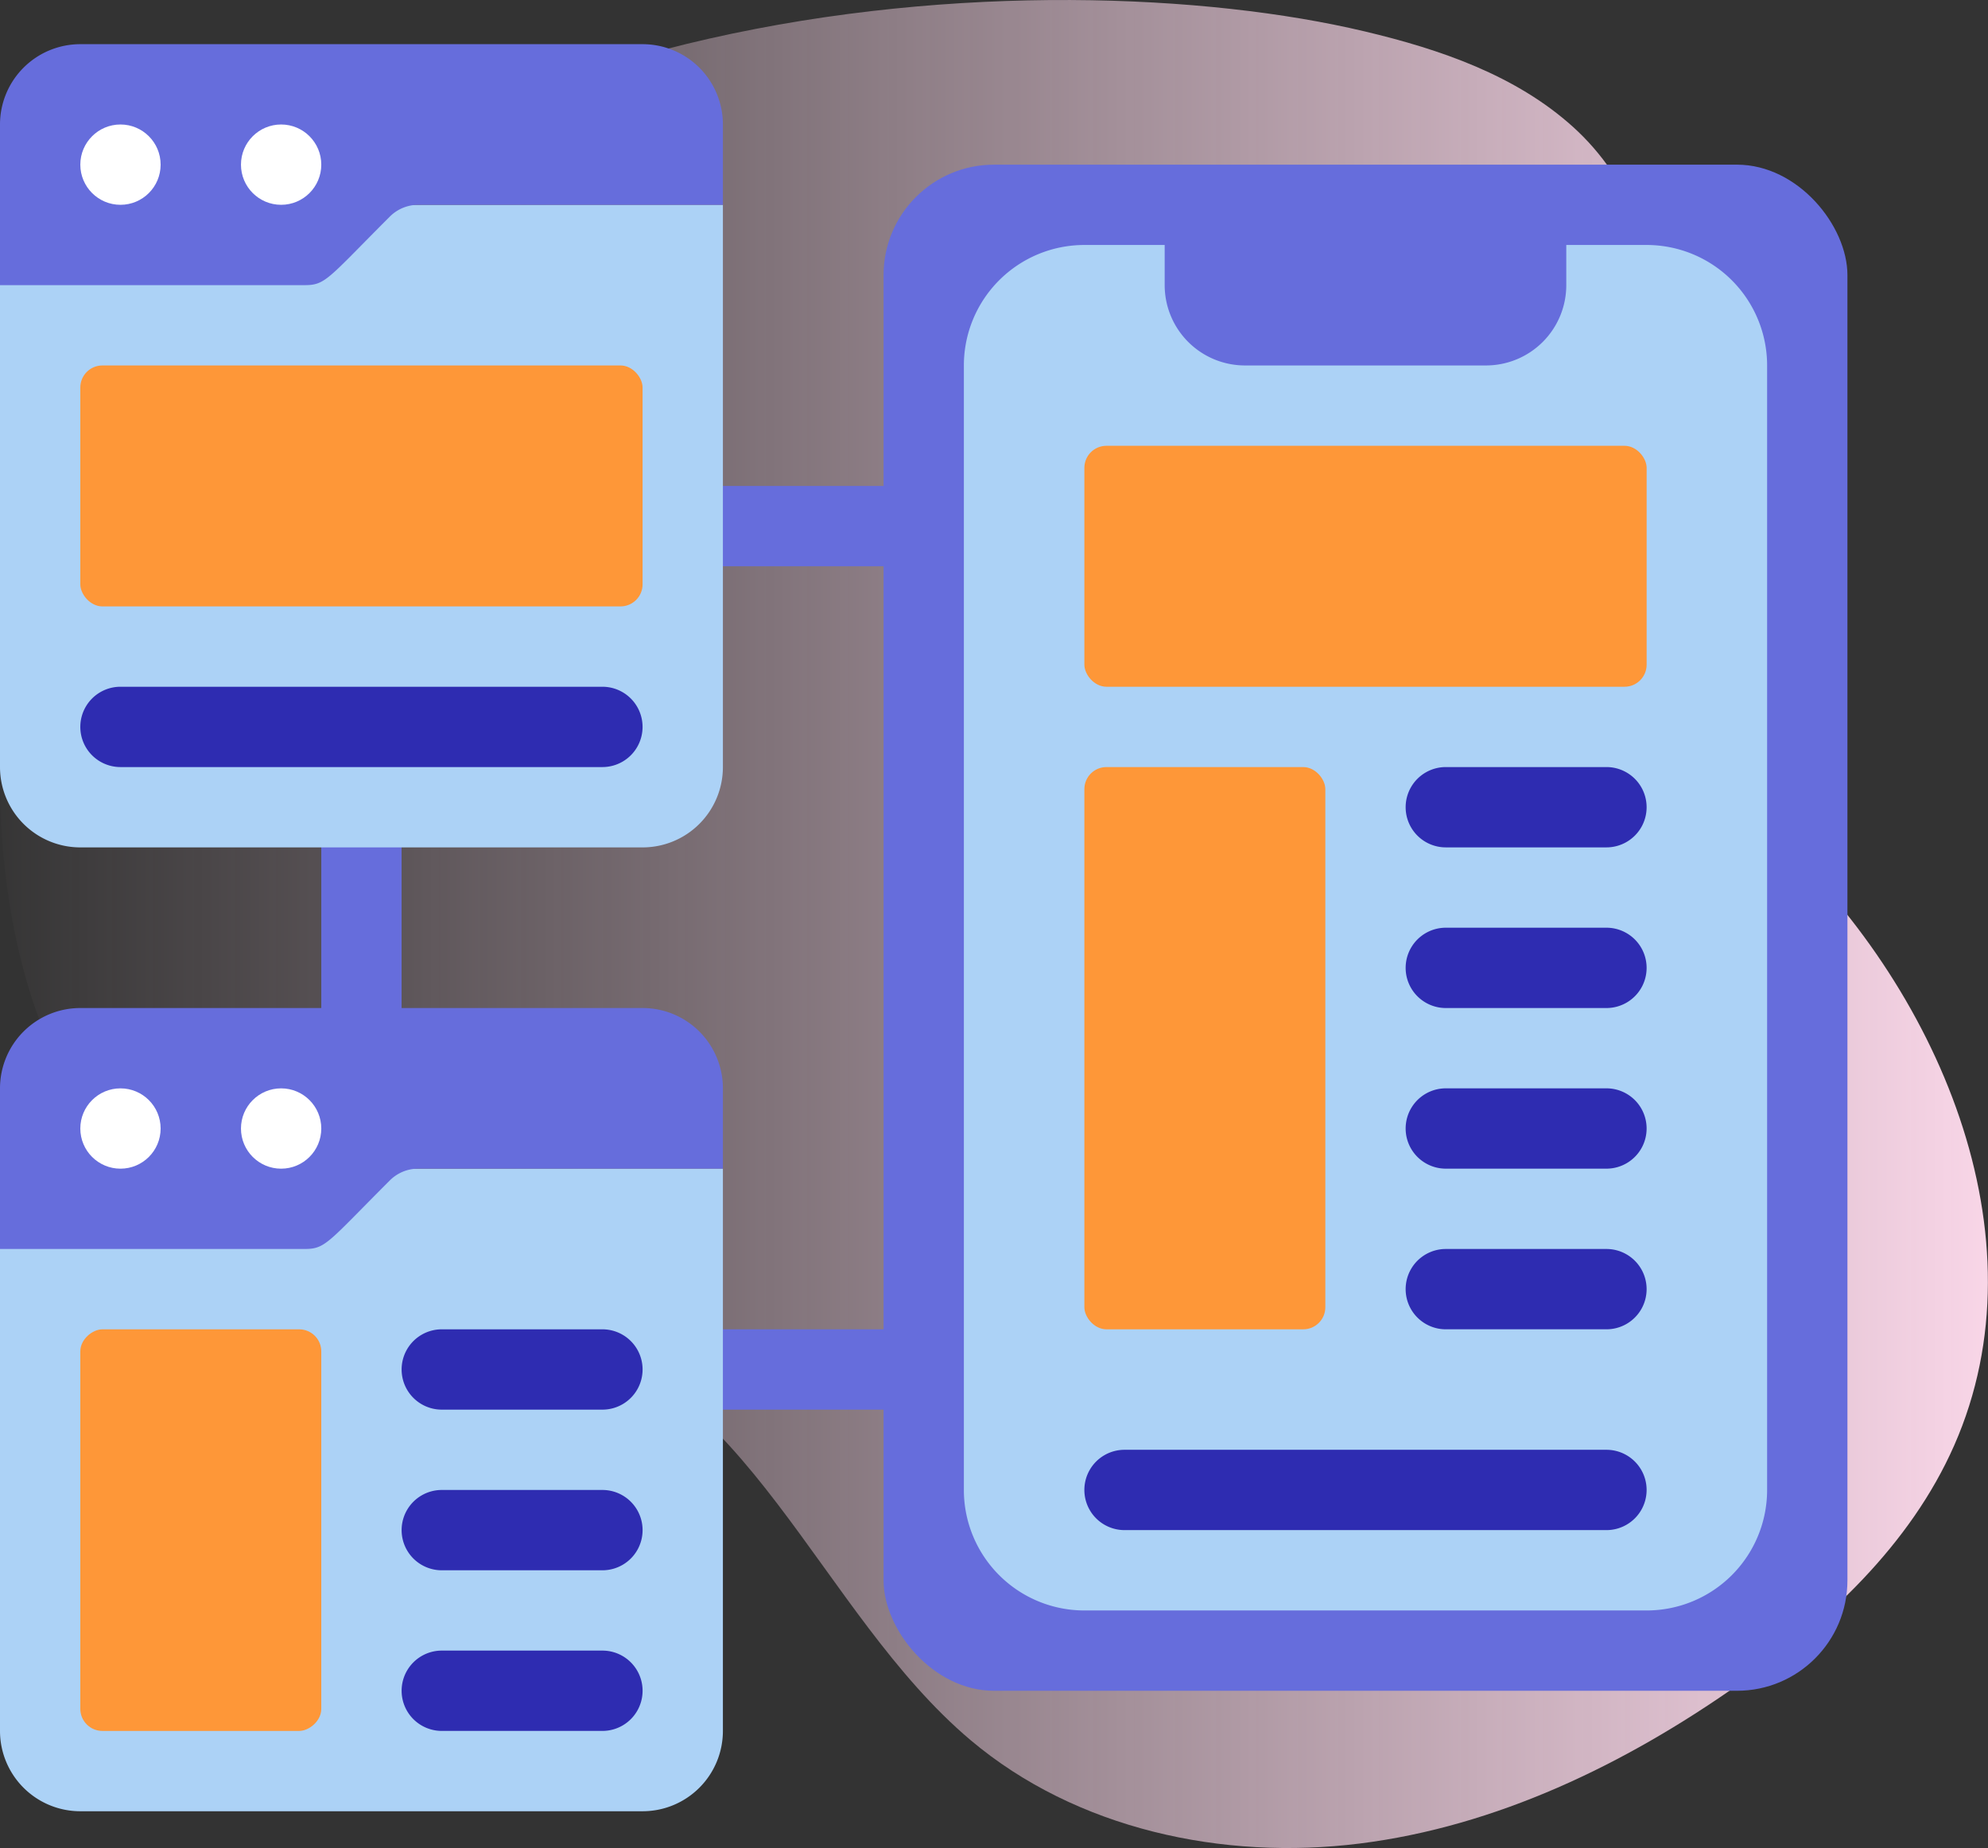
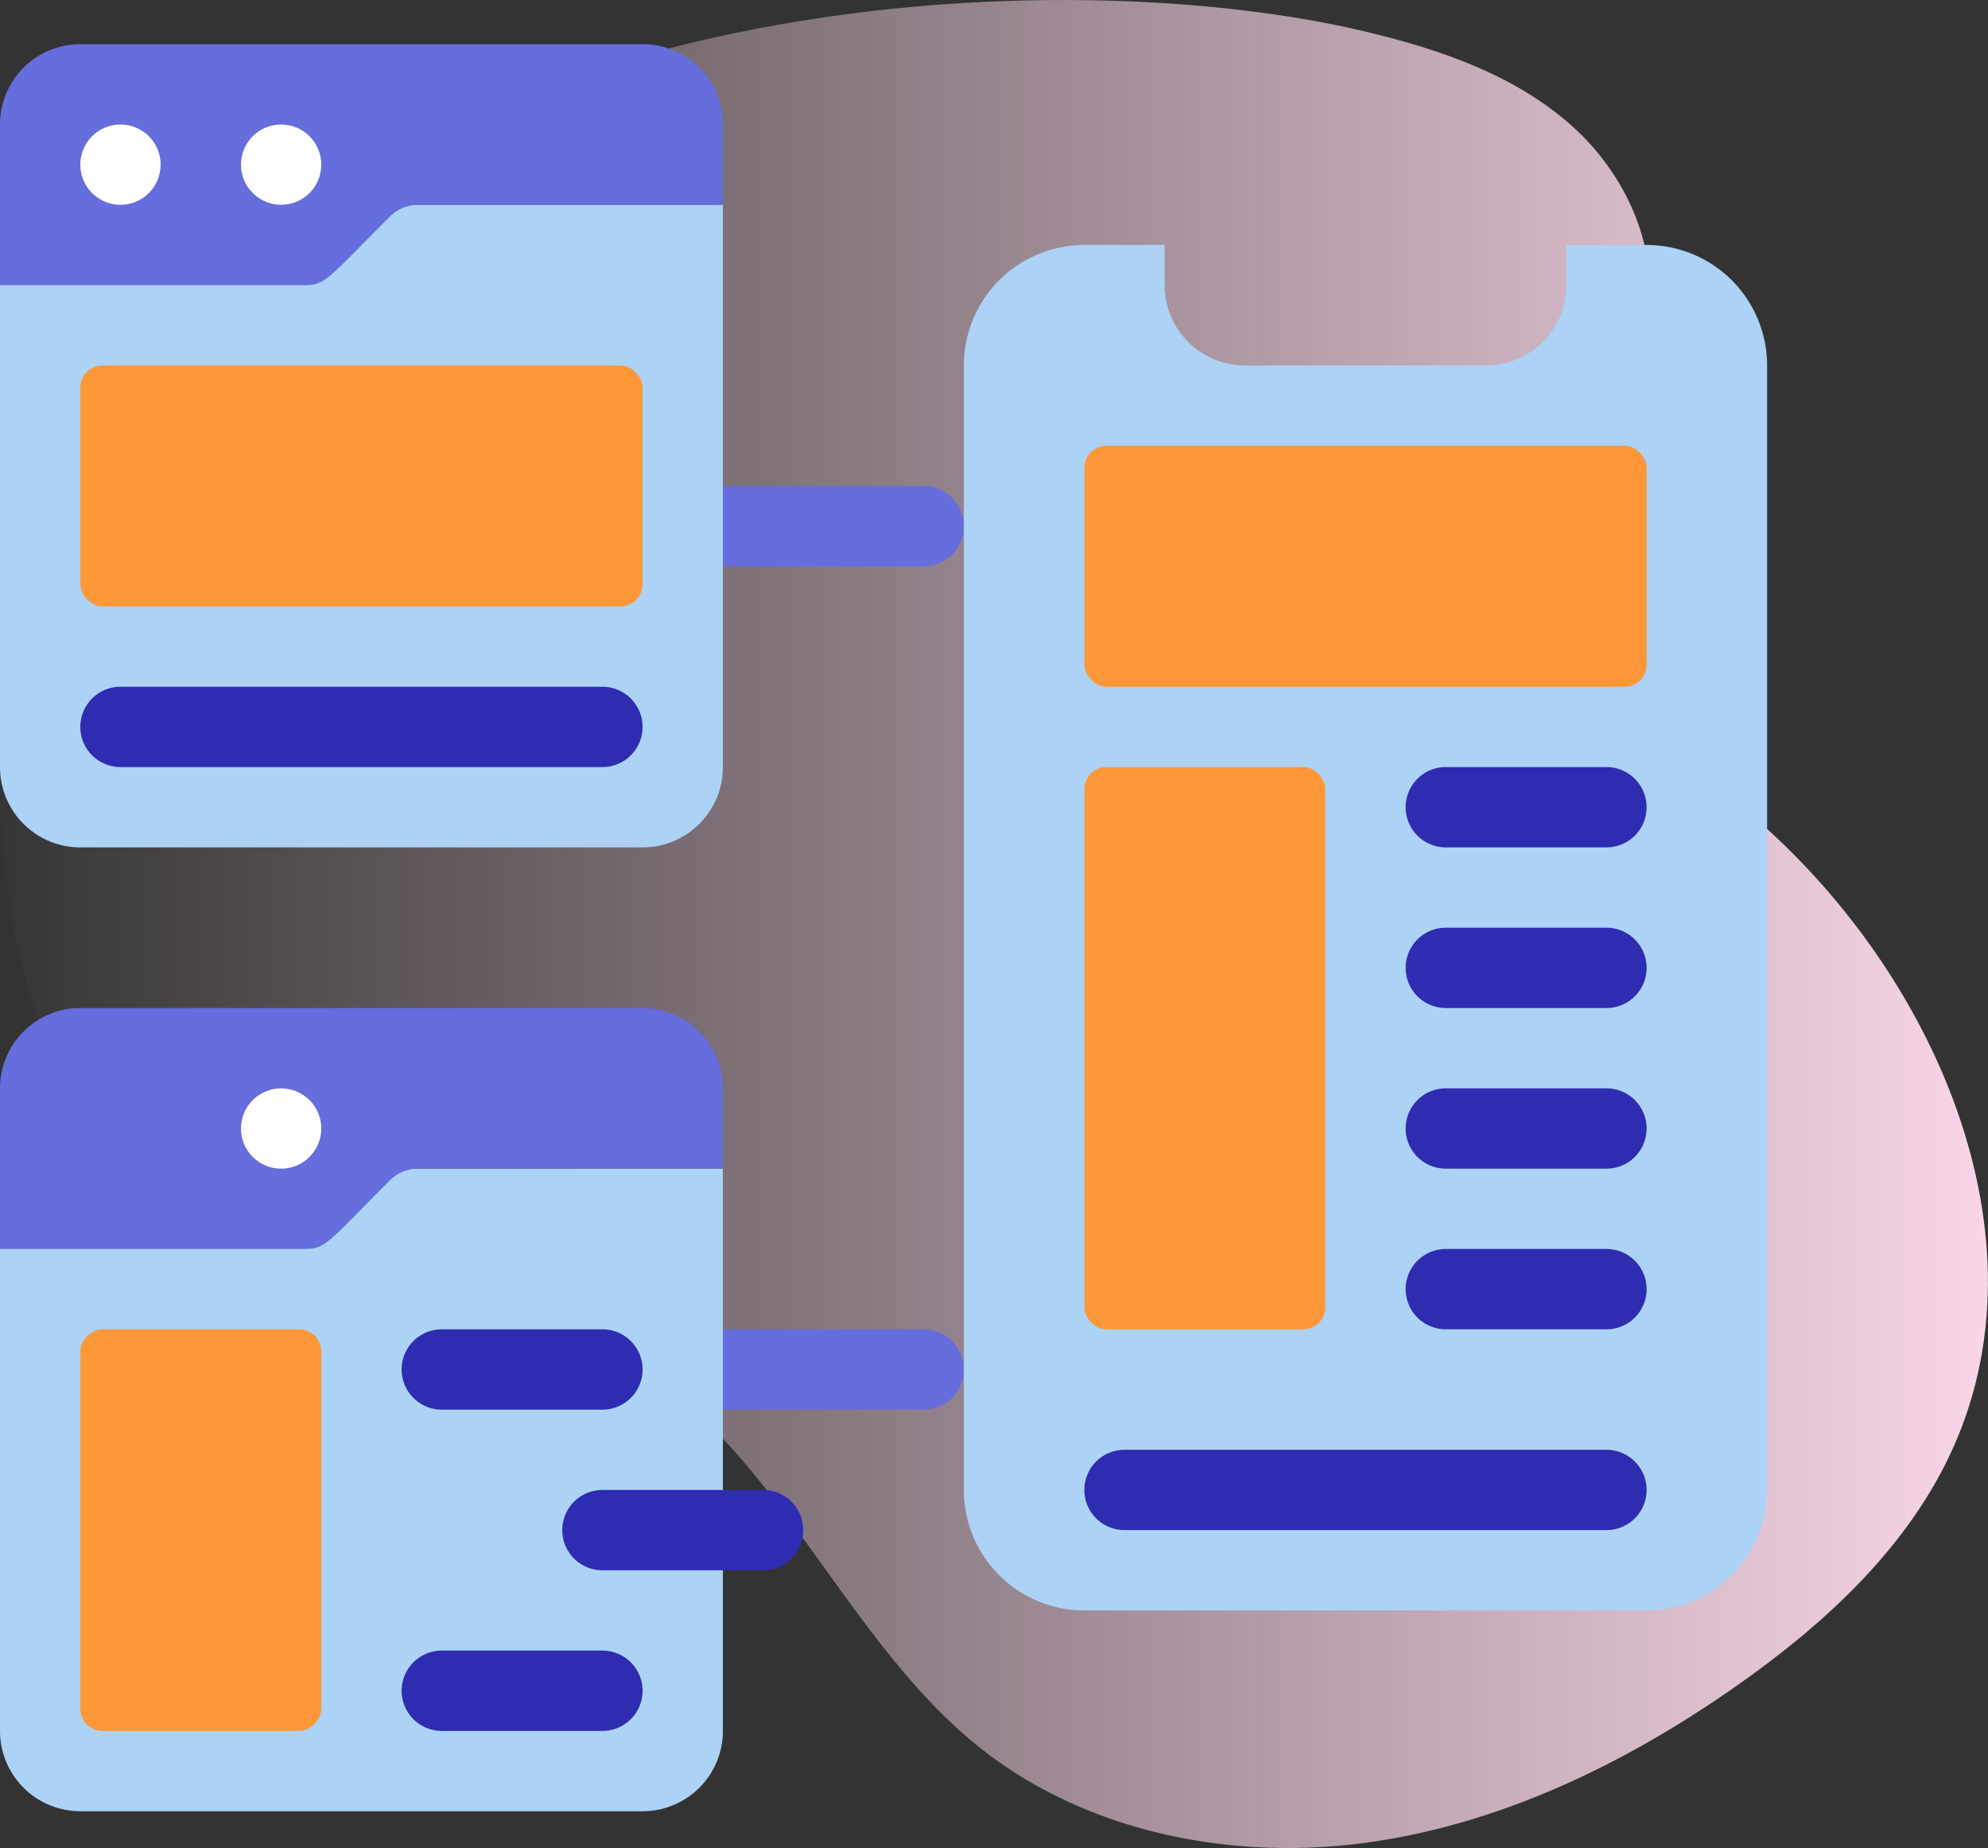
<svg xmlns="http://www.w3.org/2000/svg" width="90" height="83.667" viewBox="0 0 90 83.667">
  <rect x="0" y="0" width="90" height="83.667" fill="#333333" stroke="none" />
  <defs>
    <linearGradient id="linear-gradient" y1="0.5" x2="1" y2="0.5" gradientUnits="objectBoundingBox">
      <stop offset="0" stop-color="#ffdbed" stop-opacity="0" />
      <stop offset="1" stop-color="#ffdbed" />
    </linearGradient>
  </defs>
  <g id="rapid-prototyping-and-iteration" transform="translate(-158 -4067.752)">
    <path id="Path_20522" data-name="Path 20522" d="M3.575,23.288C-.638,30.213-1.083,42.2,2,49.7c2.705,6.566,8.082,12.728,15.14,13.5,2.6.284,5.249-.18,7.818.288,8.834,1.609,12.12,12.5,18.986,18.284,4.778,4.027,11.408,5.453,17.608,4.677s12.006-3.582,17.116-7.176c4.035-2.84,7.811-6.332,9.8-10.847,4.174-9.464-.737-20.83-8.365-27.815-2.376-2.176-5.024-4.095-7.009-6.632s-3.249-5.922-2.3-9c.755-2.457,2.786-4.361,3.555-6.815,1.049-3.337-.534-7.078-3.129-9.425S65.193,5.219,61.786,4.41C47.534,1.017,16.293,2.38,3.575,23.288Z" transform="translate(158.001 4064.765)" fill="url(#linear-gradient)" />
    <g id="Prototype" transform="translate(157 4067.752)">
-       <path id="Path_55799" data-name="Path 55799" d="M10.818,34.545A1.818,1.818,0,0,1,9,32.727V21.818a1.818,1.818,0,0,1,3.636,0V32.727A1.818,1.818,0,0,1,10.818,34.545Z" transform="translate(6.545 14.727)" fill="#666ddc" />
      <path id="Path_55800" data-name="Path 55800" d="M29.727,16.636H18.818a1.818,1.818,0,0,1,0-3.636H29.727a1.818,1.818,0,0,1,0,3.636Z" transform="translate(13.091 9)" fill="#666ddc" />
      <path id="Path_55801" data-name="Path 55801" d="M29.727,37.636H18.818a1.818,1.818,0,1,1,0-3.636H29.727a1.818,1.818,0,1,1,0,3.636Z" transform="translate(13.091 26.182)" fill="#666ddc" />
      <path id="Path_55802" data-name="Path 55802" d="M1,6H33.727V31.455a3.636,3.636,0,0,1-3.636,3.636H4.636A3.636,3.636,0,0,1,1,31.455Z" transform="translate(0 3.273)" fill="#acd2f6" />
      <path id="Path_55803" data-name="Path 55803" d="M33.727,5.636V9.273h-13.8a1.818,1.818,0,0,0-1.273.527c-2.818,2.818-2.909,3.109-3.855,3.109H1V5.636A3.636,3.636,0,0,1,4.636,2H30.091A3.636,3.636,0,0,1,33.727,5.636Z" transform="translate(0 0)" fill="#666ddc" />
      <circle id="Ellipse_1023" data-name="Ellipse 1023" cx="1.818" cy="1.818" r="1.818" transform="translate(11.909 5.636)" fill="#fff" />
      <circle id="Ellipse_1024" data-name="Ellipse 1024" cx="1.818" cy="1.818" r="1.818" transform="translate(4.636 5.636)" fill="#fff" />
      <rect id="Rectangle_6517" data-name="Rectangle 6517" width="25.455" height="10.909" rx="1" transform="translate(4.636 16.545)" fill="#fe9738" />
      <path id="Path_55804" data-name="Path 55804" d="M26.636,21.636H4.818a1.818,1.818,0,0,1,0-3.636H26.636a1.818,1.818,0,0,1,0,3.636Z" transform="translate(1.636 13.091)" fill="#2e2cb1" />
      <path id="Path_55805" data-name="Path 55805" d="M1,30H33.727V55.455a3.636,3.636,0,0,1-3.636,3.636H4.636A3.636,3.636,0,0,1,1,55.455Z" transform="translate(0 22.909)" fill="#acd2f6" />
      <path id="Path_55806" data-name="Path 55806" d="M33.727,29.636v3.636h-13.8a1.818,1.818,0,0,0-1.273.527c-2.818,2.818-2.909,3.109-3.855,3.109H1V29.636A3.636,3.636,0,0,1,4.636,26H30.091A3.636,3.636,0,0,1,33.727,29.636Z" transform="translate(0 19.636)" fill="#666ddc" />
      <circle id="Ellipse_1025" data-name="Ellipse 1025" cx="1.818" cy="1.818" r="1.818" transform="translate(11.909 49.273)" fill="#fff" />
-       <circle id="Ellipse_1026" data-name="Ellipse 1026" cx="1.818" cy="1.818" r="1.818" transform="translate(4.636 49.273)" fill="#fff" />
      <rect id="Rectangle_6518" data-name="Rectangle 6518" width="18.182" height="10.909" rx="1" transform="translate(4.636 78.364) rotate(-90)" fill="#fe9738" />
      <path id="Path_55807" data-name="Path 55807" d="M20.091,37.636H12.818a1.818,1.818,0,1,1,0-3.636h7.273a1.818,1.818,0,0,1,0,3.636Z" transform="translate(8.182 26.182)" fill="#2e2cb1" />
-       <path id="Path_55808" data-name="Path 55808" d="M20.091,41.636H12.818a1.818,1.818,0,1,1,0-3.636h7.273a1.818,1.818,0,1,1,0,3.636Z" transform="translate(8.182 29.455)" fill="#2e2cb1" />
+       <path id="Path_55808" data-name="Path 55808" d="M20.091,41.636a1.818,1.818,0,1,1,0-3.636h7.273a1.818,1.818,0,1,1,0,3.636Z" transform="translate(8.182 29.455)" fill="#2e2cb1" />
      <path id="Path_55809" data-name="Path 55809" d="M20.091,45.636H12.818a1.818,1.818,0,0,1,0-3.636h7.273a1.818,1.818,0,0,1,0,3.636Z" transform="translate(8.182 32.727)" fill="#2e2cb1" />
-       <rect id="Rectangle_6519" data-name="Rectangle 6519" width="43.636" height="69.091" rx="5" transform="translate(41 7.455)" fill="#666ddc" />
      <path id="Path_55810" data-name="Path 55810" d="M61.364,12.455V63.364a5.455,5.455,0,0,1-5.455,5.455H30.455A5.455,5.455,0,0,1,25,63.364V12.455A5.455,5.455,0,0,1,30.455,7h3.636V8.818a3.636,3.636,0,0,0,3.636,3.636H48.636a3.636,3.636,0,0,0,3.636-3.636V7h3.636A5.455,5.455,0,0,1,61.364,12.455Z" transform="translate(19.636 4.091)" fill="#acd2f6" />
      <rect id="Rectangle_6520" data-name="Rectangle 6520" width="25.455" height="10.909" rx="1" transform="translate(50.091 20.182)" fill="#fe9738" />
      <rect id="Rectangle_6521" data-name="Rectangle 6521" width="10.909" height="25.455" rx="1" transform="translate(50.091 34.727)" fill="#fe9738" />
      <g id="Group_73267" data-name="Group 73267" transform="translate(64.636 34.727)">
        <path id="Path_55811" data-name="Path 55811" d="M45.091,23.636H37.818a1.818,1.818,0,1,1,0-3.636h7.273a1.818,1.818,0,0,1,0,3.636Z" transform="translate(-36 -20)" fill="#2e2cb1" />
        <path id="Path_55812" data-name="Path 55812" d="M45.091,27.636H37.818a1.818,1.818,0,1,1,0-3.636h7.273a1.818,1.818,0,0,1,0,3.636Z" transform="translate(-36 -16.727)" fill="#2e2cb1" />
        <path id="Path_55813" data-name="Path 55813" d="M45.091,31.636H37.818a1.818,1.818,0,1,1,0-3.636h7.273a1.818,1.818,0,0,1,0,3.636Z" transform="translate(-36 -13.455)" fill="#2e2cb1" />
        <path id="Path_55814" data-name="Path 55814" d="M45.091,35.636H37.818a1.818,1.818,0,1,1,0-3.636h7.273a1.818,1.818,0,0,1,0,3.636Z" transform="translate(-36 -10.182)" fill="#2e2cb1" />
      </g>
      <path id="Path_55815" data-name="Path 55815" d="M51.636,40.636H29.818a1.818,1.818,0,0,1,0-3.636H51.636a1.818,1.818,0,0,1,0,3.636Z" transform="translate(22.091 28.636)" fill="#2e2cb1" />
    </g>
  </g>
</svg>